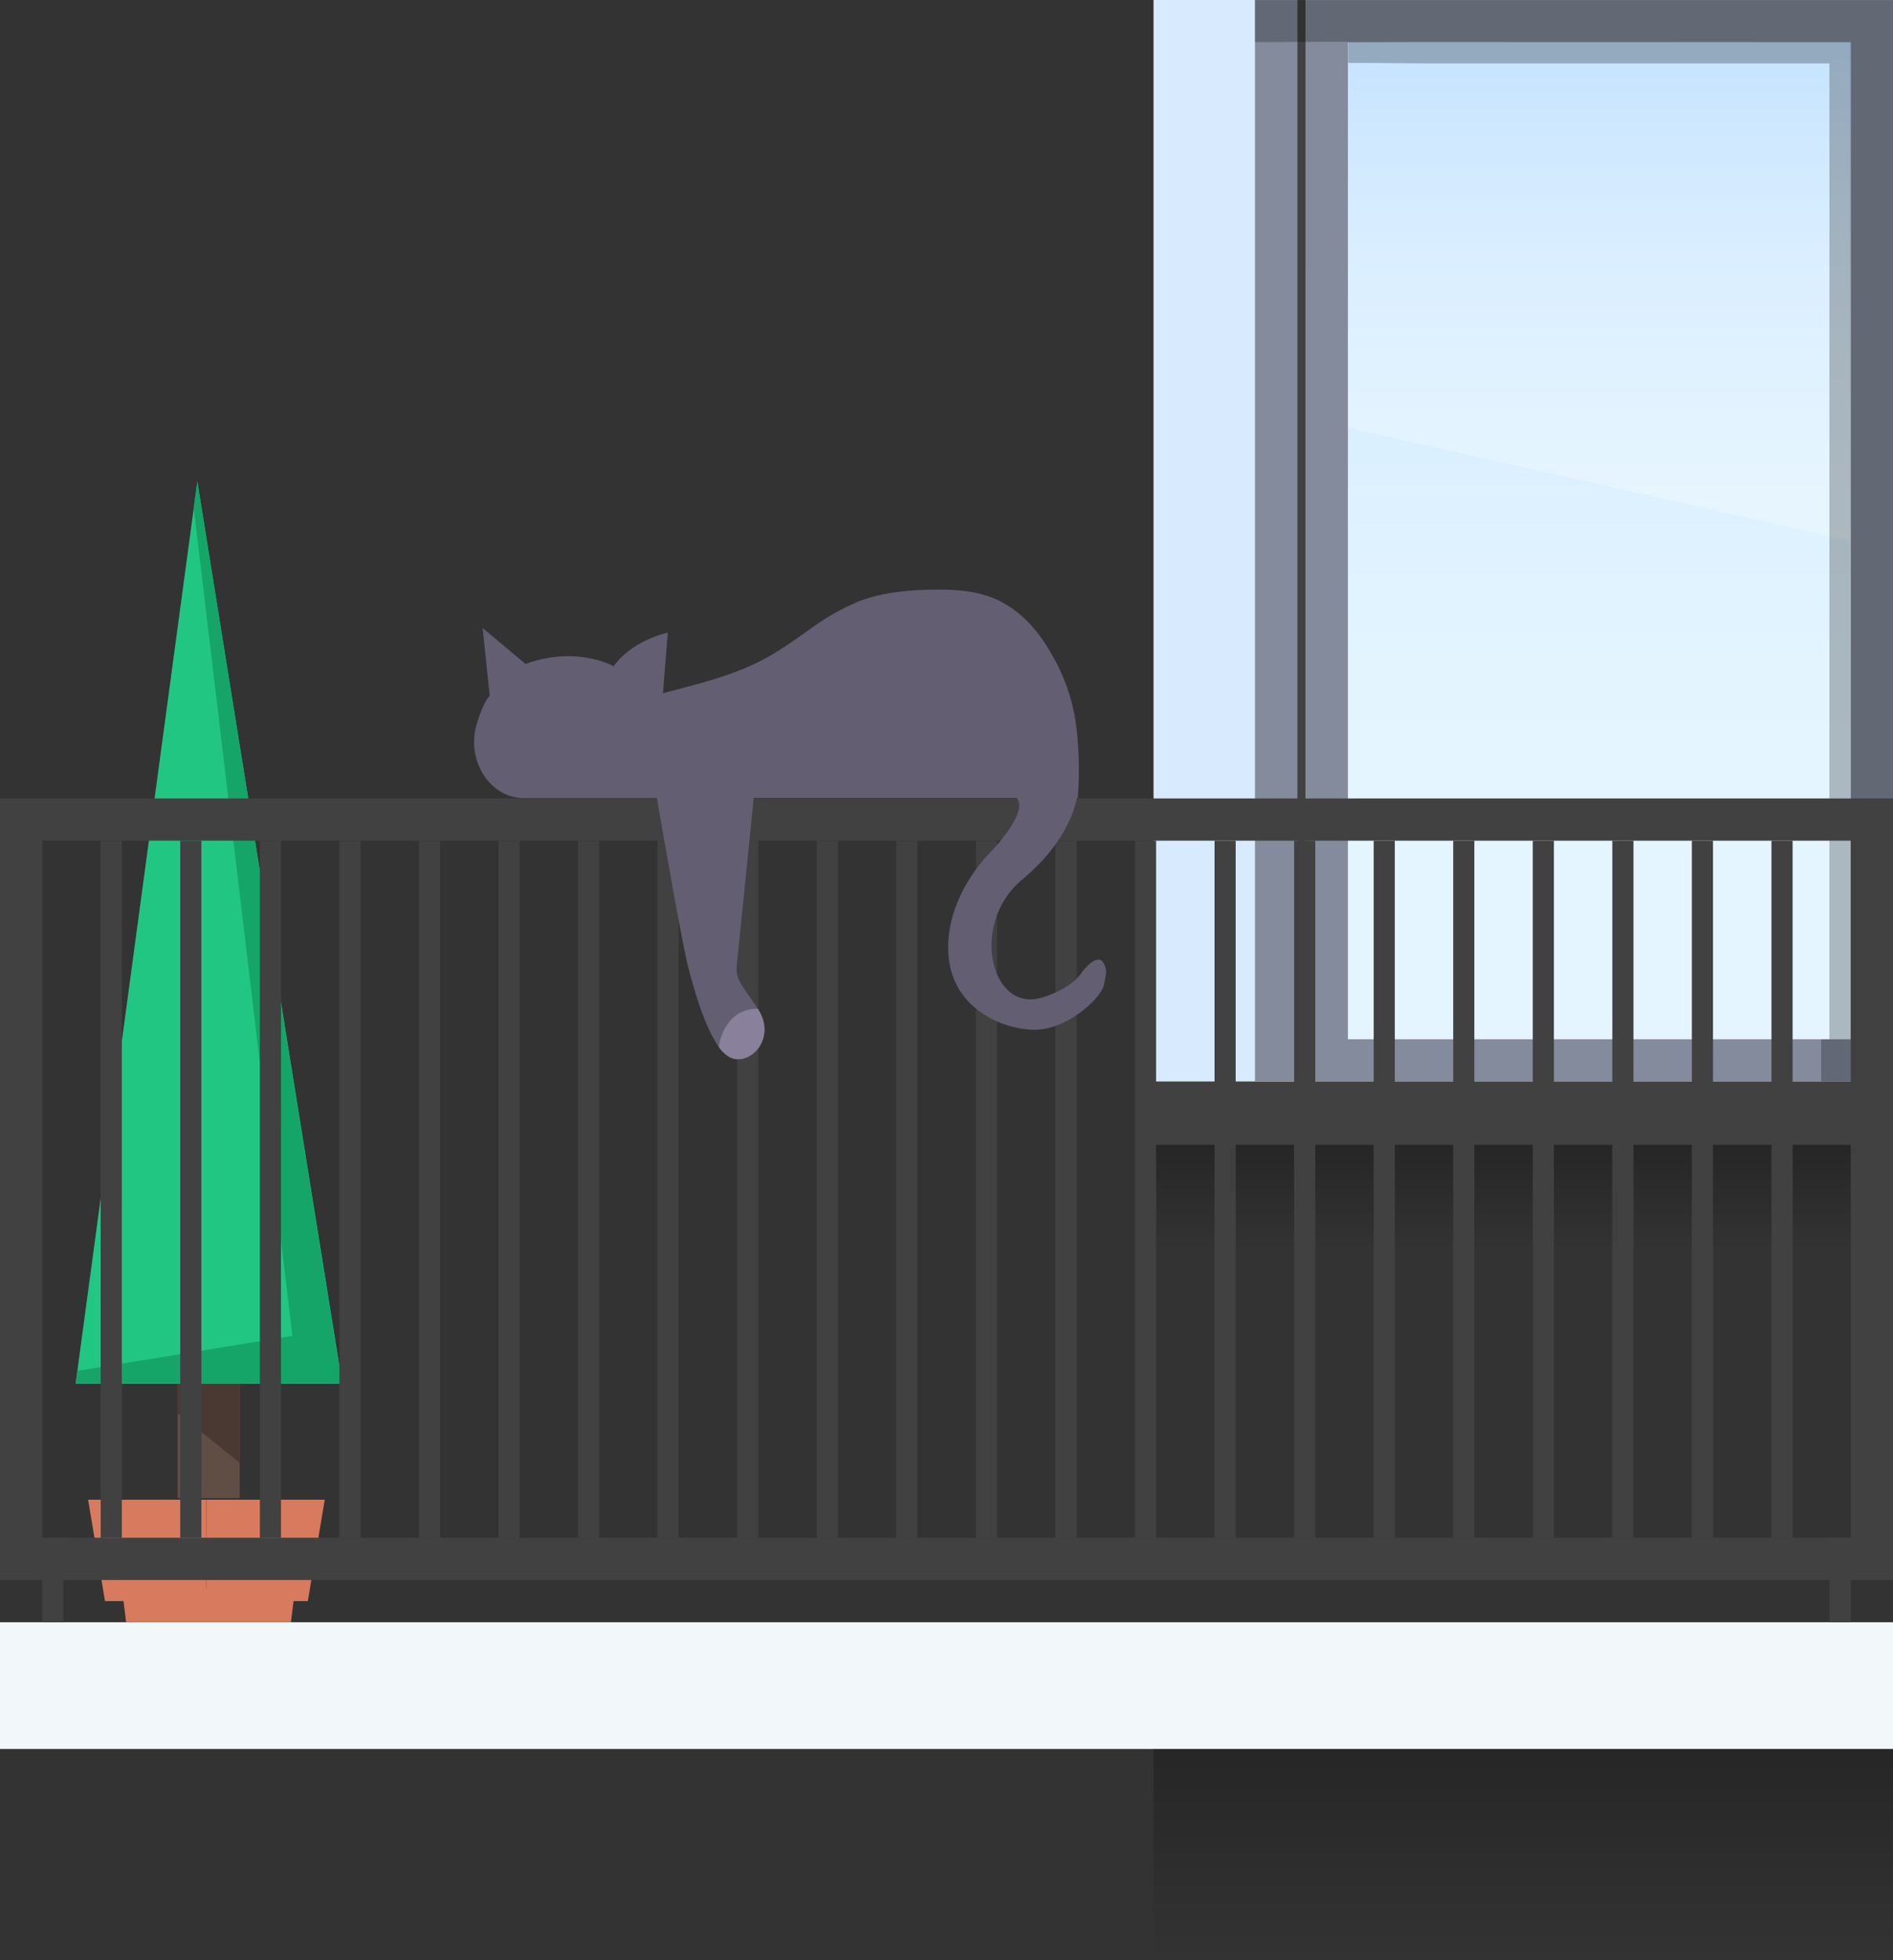
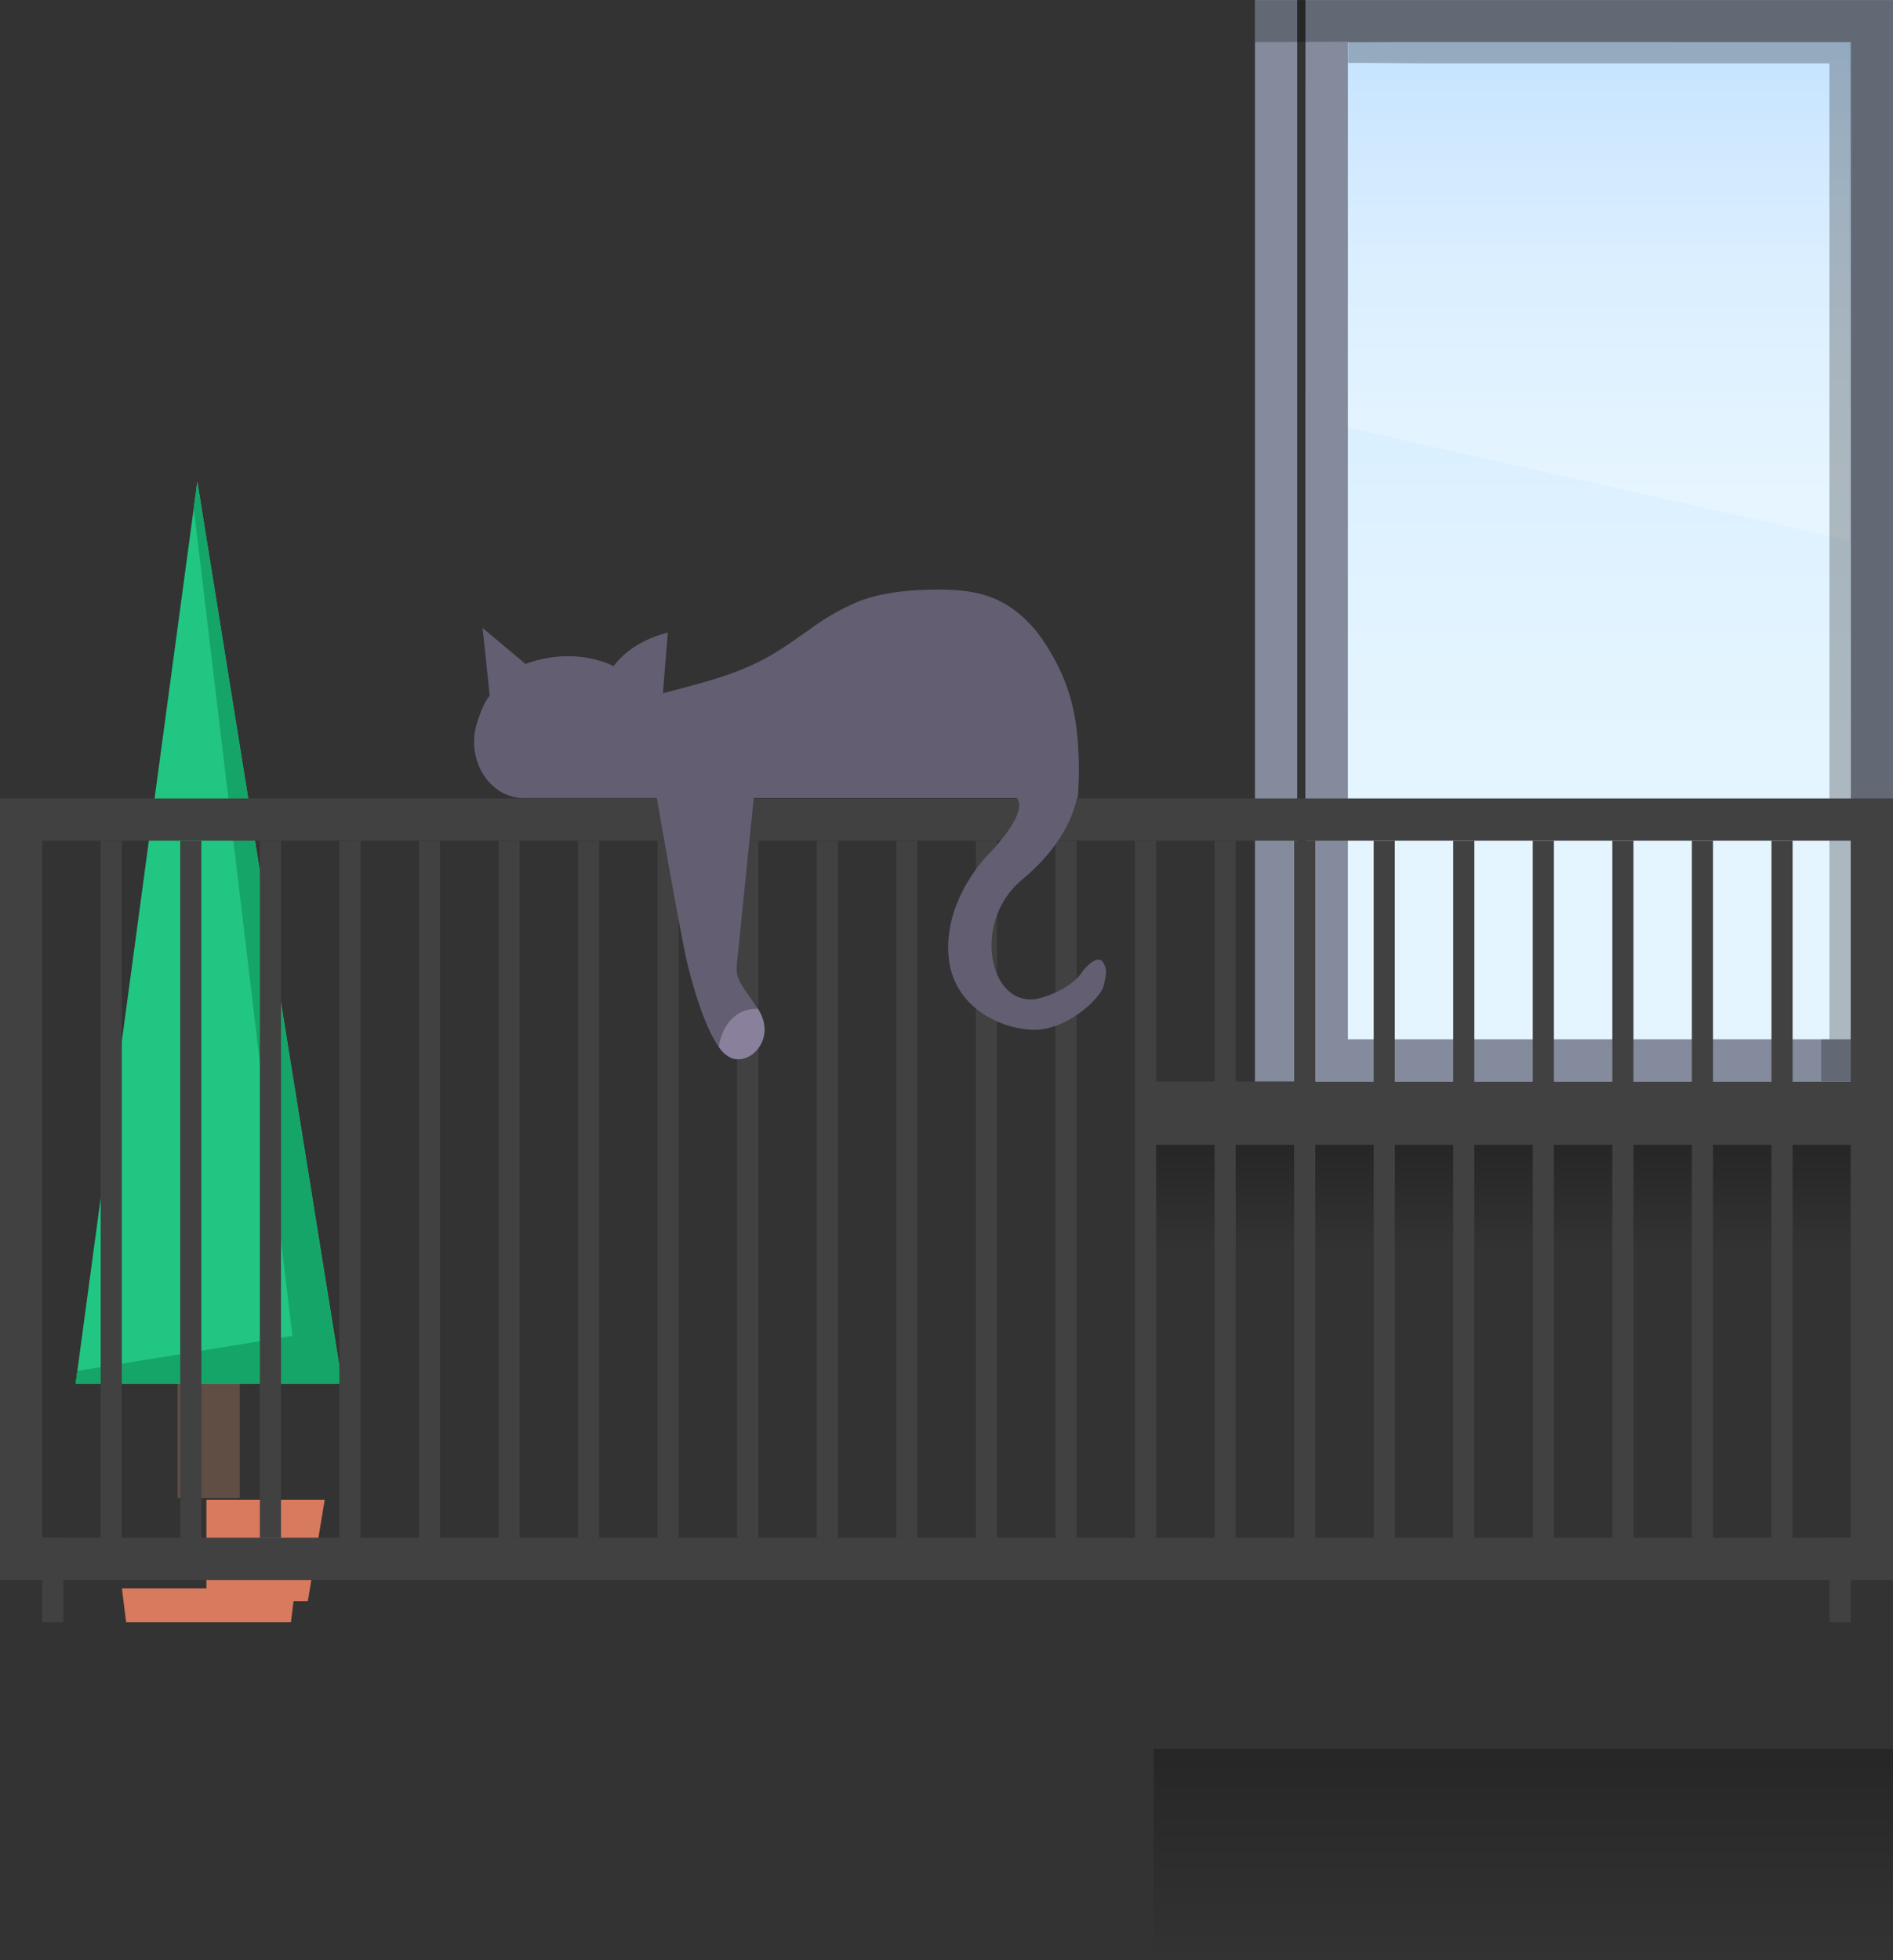
<svg xmlns="http://www.w3.org/2000/svg" xmlns:xlink="http://www.w3.org/1999/xlink" viewBox="0 0 448 464">
  <rect x="0" y="0" width="448" height="464" fill="#333333" stroke="none" />
  <defs>
    <linearGradient id="A" x1="378.49" y1="251.67" x2="378.49" y2="1.73" gradientUnits="userSpaceOnUse">
      <stop offset="0" stop-color="#e6f6ff" />
      <stop offset=".24" stop-color="#e3f5ff" />
      <stop offset=".38" stop-color="#dbf0ff" />
      <stop offset=".49" stop-color="#cde8ff" />
      <stop offset=".6" stop-color="#b8ddff" />
      <stop offset=".69" stop-color="#9ecfff" />
      <stop offset=".78" stop-color="#7ebdff" />
      <stop offset=".86" stop-color="#57a8ff" />
      <stop offset=".93" stop-color="#2c91ff" />
      <stop offset="1" stop-color="#0079ff" />
    </linearGradient>
    <linearGradient id="B" x1="360.49" y1="296" x2="360.49" y2="271" gradientUnits="userSpaceOnUse">
      <stop offset="0" stop-opacity="0" />
      <stop offset="1" />
    </linearGradient>
    <linearGradient id="C" y1="464" y2="414" xlink:href="#B" />
    <path id="D" d="M47.66 199h-5v165h5V199z" />
  </defs>
  <path d="M0 0h1200v464H0z" fill="#fff" opacity="0" />
  <path d="M309.04 0H448v256H309.04z" fill="#e6f6ff" />
  <path d="M309 0h138.96v256H309z" fill="url(#A)" opacity=".25" />
  <path d="M311.63 10v89.55L437.7 128V10H311.63z" fill="#fff" opacity=".25" />
  <path d="M273 256h175v15H273z" fill="#414141" />
  <path d="M438,10V246H319V10H438M448,0H309V256H448V0Z" fill="#848b9c" />
-   <path d="M309 256h-36V0h36z" fill="#d8ebfe" />
-   <path d="M307 0h2v256h-2z" fill="#414141" />
  <path d="M307 0h-10v256h10V0z" fill="#848b9c" />
  <path d="M273 271h175v25H273z" fill="url(#B)" opacity=".25" />
  <path d="M336.87 10h101.08v236h-5V15h-96.08l-12.82-.1h-5v-5l17.82.1z" opacity=".25" />
  <path d="M319.06 9.9L438 9.97V246h-7v10h17V.03H297v9.94l22.06-.08z" opacity=".25" />
-   <path d="M448 414H0v-30h448z" fill="#f2f7f9" />
  <g fill="#d87a5d">
    <path d="M48.85 355h28l-4 24h-24v-24z" />
-     <path d="M48.85 355h-28l4 24h24v-24z" />
    <path d="M68.85 384h-39l-1-8h41l-1 8z" />
  </g>
  <path d="M42.03 304.86h14.7v49.76h-14.7z" fill="#604e45" />
-   <path d="M56.73 323.86v22.4l-14.7-11.8v-7.6l14.7-3z" fill="#493932" />
  <g fill-rule="evenodd">
    <path d="M81 327.52H17.9L46.7 114z" fill="#22c683" />
    <path d="M80.95 327.52H17.9l.4-3.02 50.9-8.28L45.85 120.3l.86-6.3 34.24 213.52z" fill="#16a568" />
  </g>
  <path d="M273 414h175v50H273z" fill="url(#C)" opacity=".25" />
  <g fill="#414141">
    <path d="M438,199V364H10V199H438m10-10H0V374H448V189Z" />
    <path d="M15 364h-5v20h5v-20zm422.98 0h-5v20h5v-20z" />
    <use xlink:href="#D" />
    <use xlink:href="#D" x="-18.83" />
    <use xlink:href="#D" x="18.84" />
    <use xlink:href="#D" x="37.66" />
    <use xlink:href="#D" x="56.48" />
    <use xlink:href="#D" x="225.94" />
    <use xlink:href="#D" x="244.78" />
    <use xlink:href="#D" x="263.61" />
    <use xlink:href="#D" x="282.44" />
    <use xlink:href="#D" x="301.26" />
    <use xlink:href="#D" x="320.09" />
    <use xlink:href="#D" x="338.92" />
    <use xlink:href="#D" x="357.74" />
    <use xlink:href="#D" x="376.58" />
    <use xlink:href="#D" x="75.31" />
    <use xlink:href="#D" x="94.14" />
    <use xlink:href="#D" x="112.97" />
    <use xlink:href="#D" x="131.8" />
    <use xlink:href="#D" x="150.64" />
    <use xlink:href="#D" x="169.46" />
    <use xlink:href="#D" x="188.29" />
    <use xlink:href="#D" x="207.12" />
  </g>
  <path d="M174.47 227.4c-.4 4.78.3 4.44 4.86 11.4s-1.7 13.52-6.36 11.6a7.2 7.2 0 0 1-2.87-2.61c-3.33-4.64-5.95-13.85-7.26-19-1.65-6.58-7.38-39.87-7.38-39.87h-31.63c-8-.1-13.67-9.1-10.93-17.8 1.7-5.42 3-6.4 3-6.4l-1.68-16.06 10.15 8.5c12.12-4.4 20.84.54 20.84.54 4.66-6.32 12.83-7.93 12.83-7.93l-1.15 14.33c8.75-2.34 17.42-4.3 25.35-8.87 3.18-1.83 6.16-4 9.2-6.1a1.45 1.45 0 0 1 .18-.14 55.83 55.83 0 0 1 11.71-6.68c5.3-2 11.1-2.6 16.78-2.72 5.06-.12 10.27.1 15 2 5.44 2.24 9.77 6.64 12.83 11.67.3.47.58 1 .85 1.45a44.71 44.71 0 0 1 5.94 17.45 83.57 83.57 0 0 1 .33 16.73h-76.68l-3.9 38.5z" fill="#645e72" />
  <path d="M173 250.4a7.2 7.2 0 0 1-2.87-2.61c0-.4 1.23-9.1 9.23-9 4.52 6.94-1.72 13.52-6.36 11.6z" fill="#89819c" />
  <path d="M238.4 187.75c8.33 1.67-4.5 14.5-4.5 14.5s-10.8 10.68-9.37 24.5c1.16 11.33 11.58 16.63 19.7 17s16.34-7.5 17-10.5.77-3.74-.08-5.3c-1.42-2.58-4.87 1.87-4.87 1.87-2.6 4.25-9.05 6.1-9.05 6.1-12.66 4.66-18-17.17-5.37-27.67S255 187.8 255 187.8z" fill="#645e72" />
</svg>